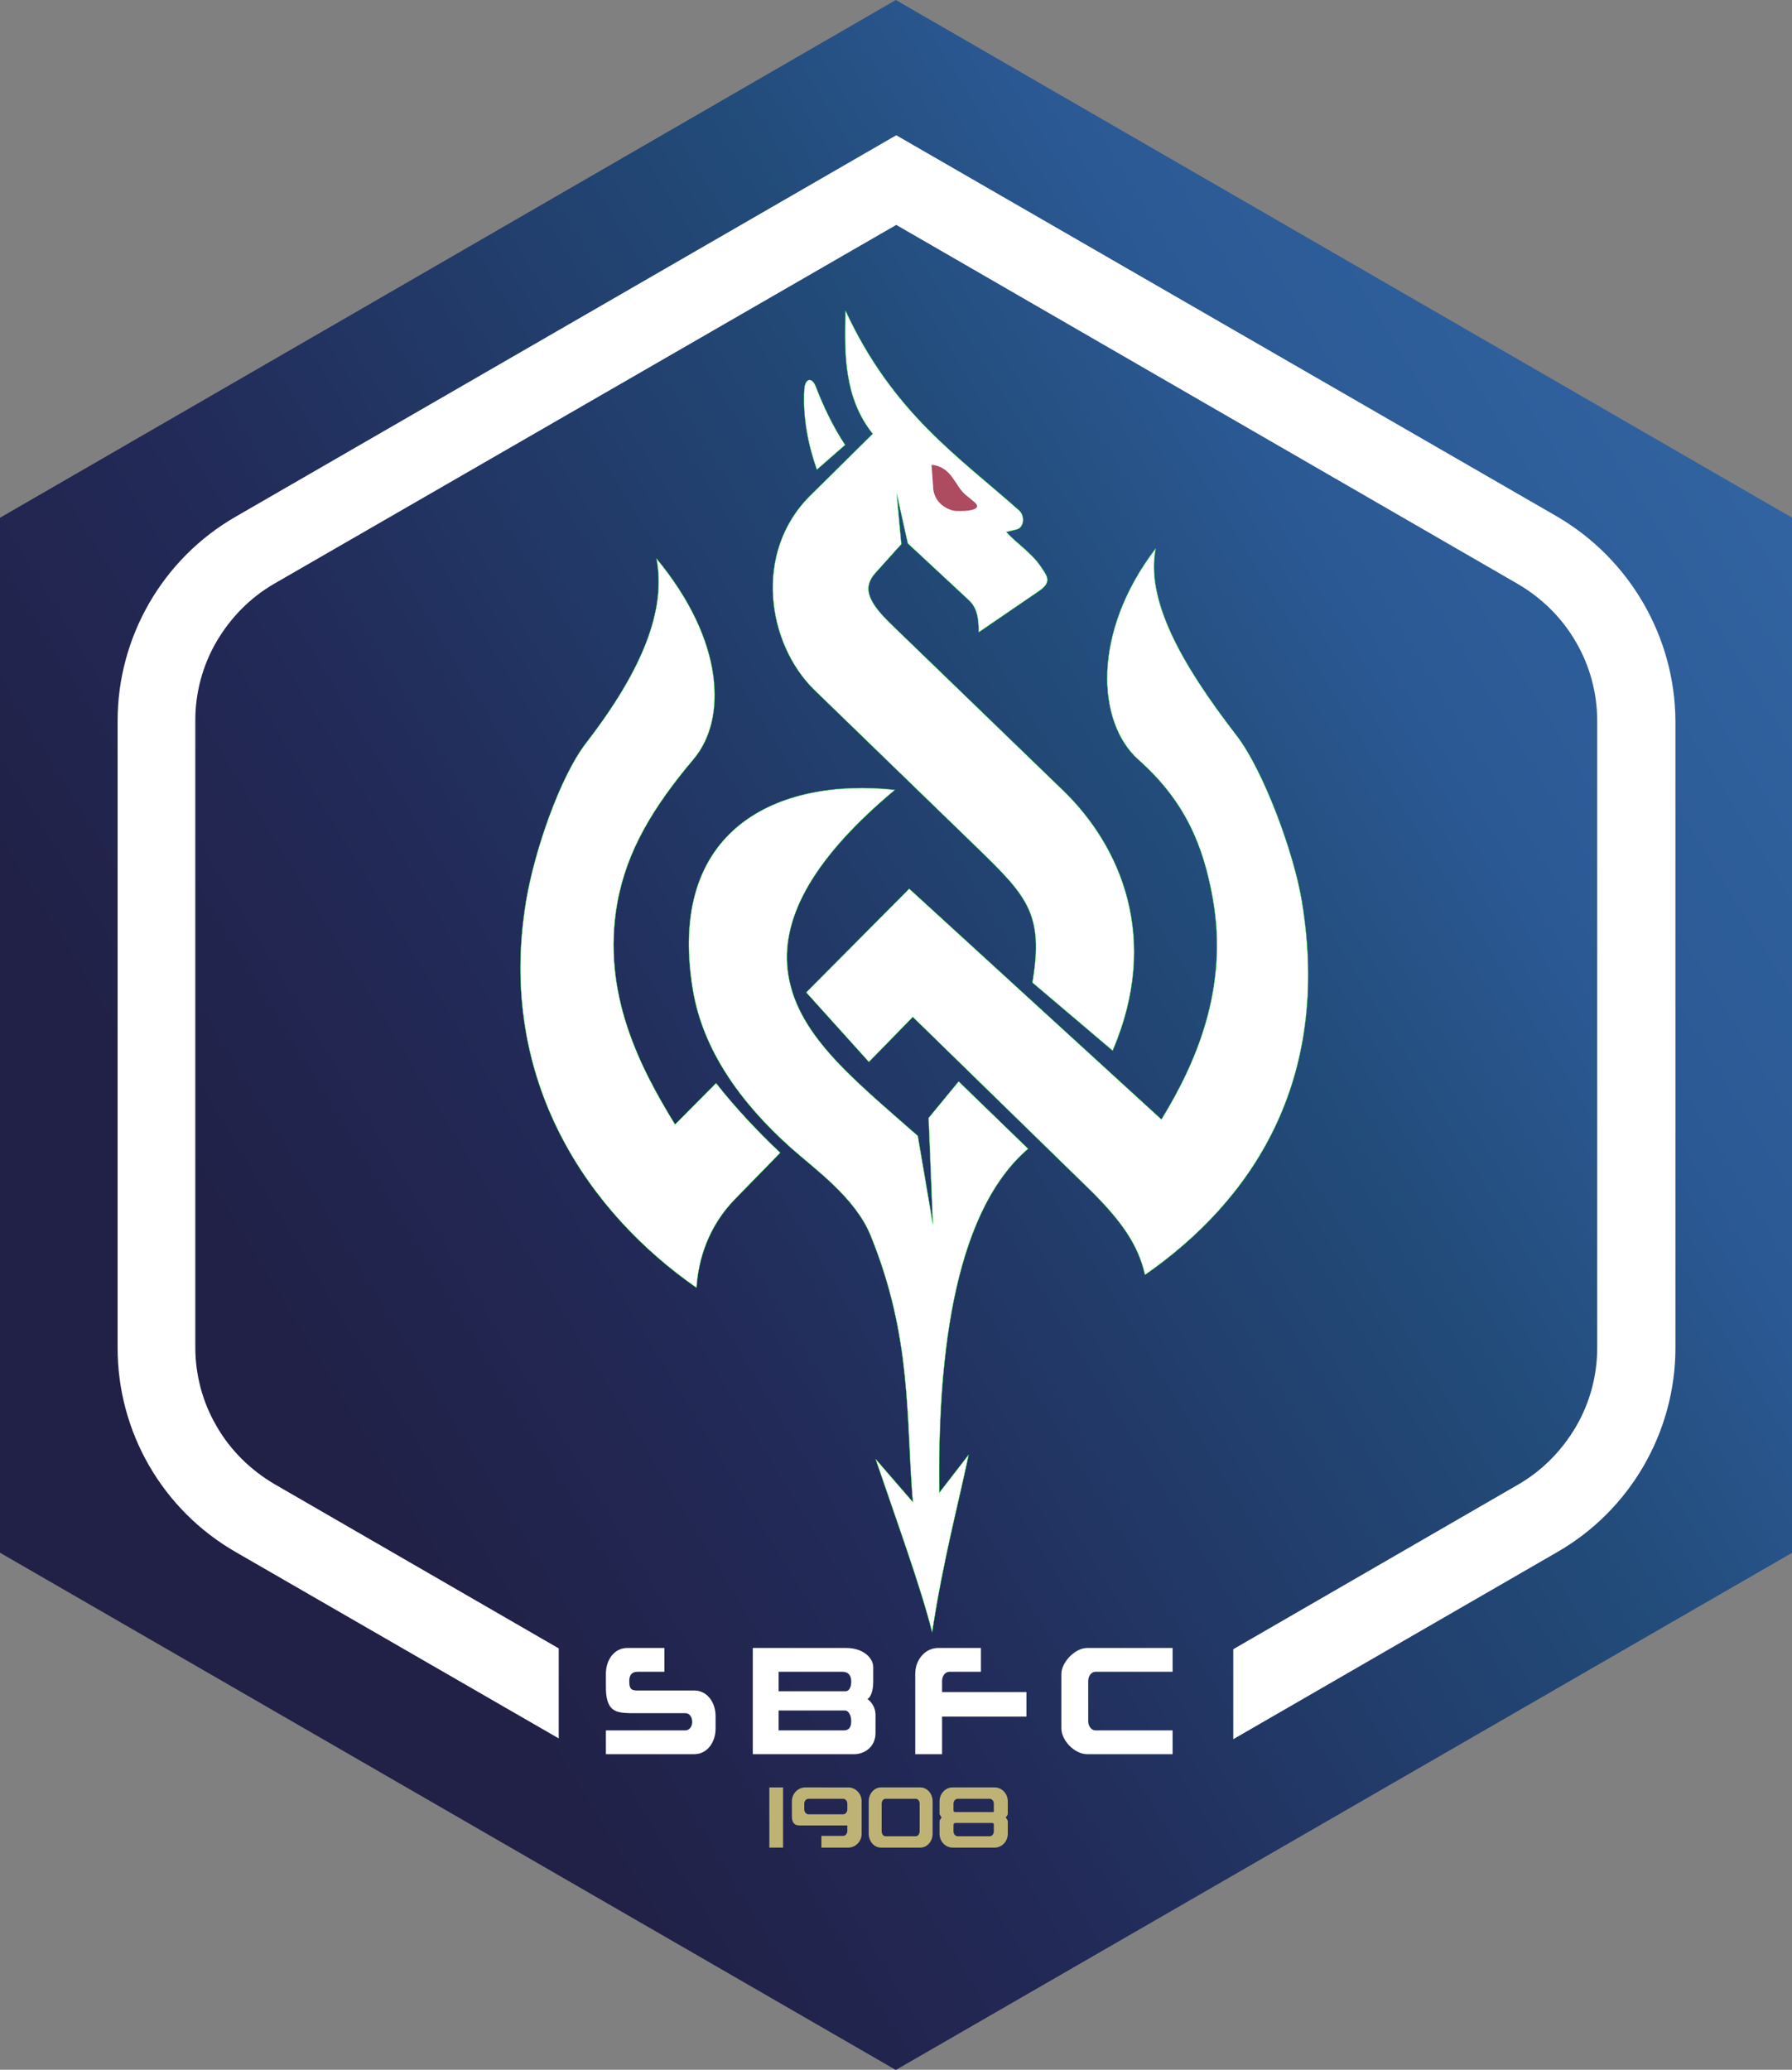
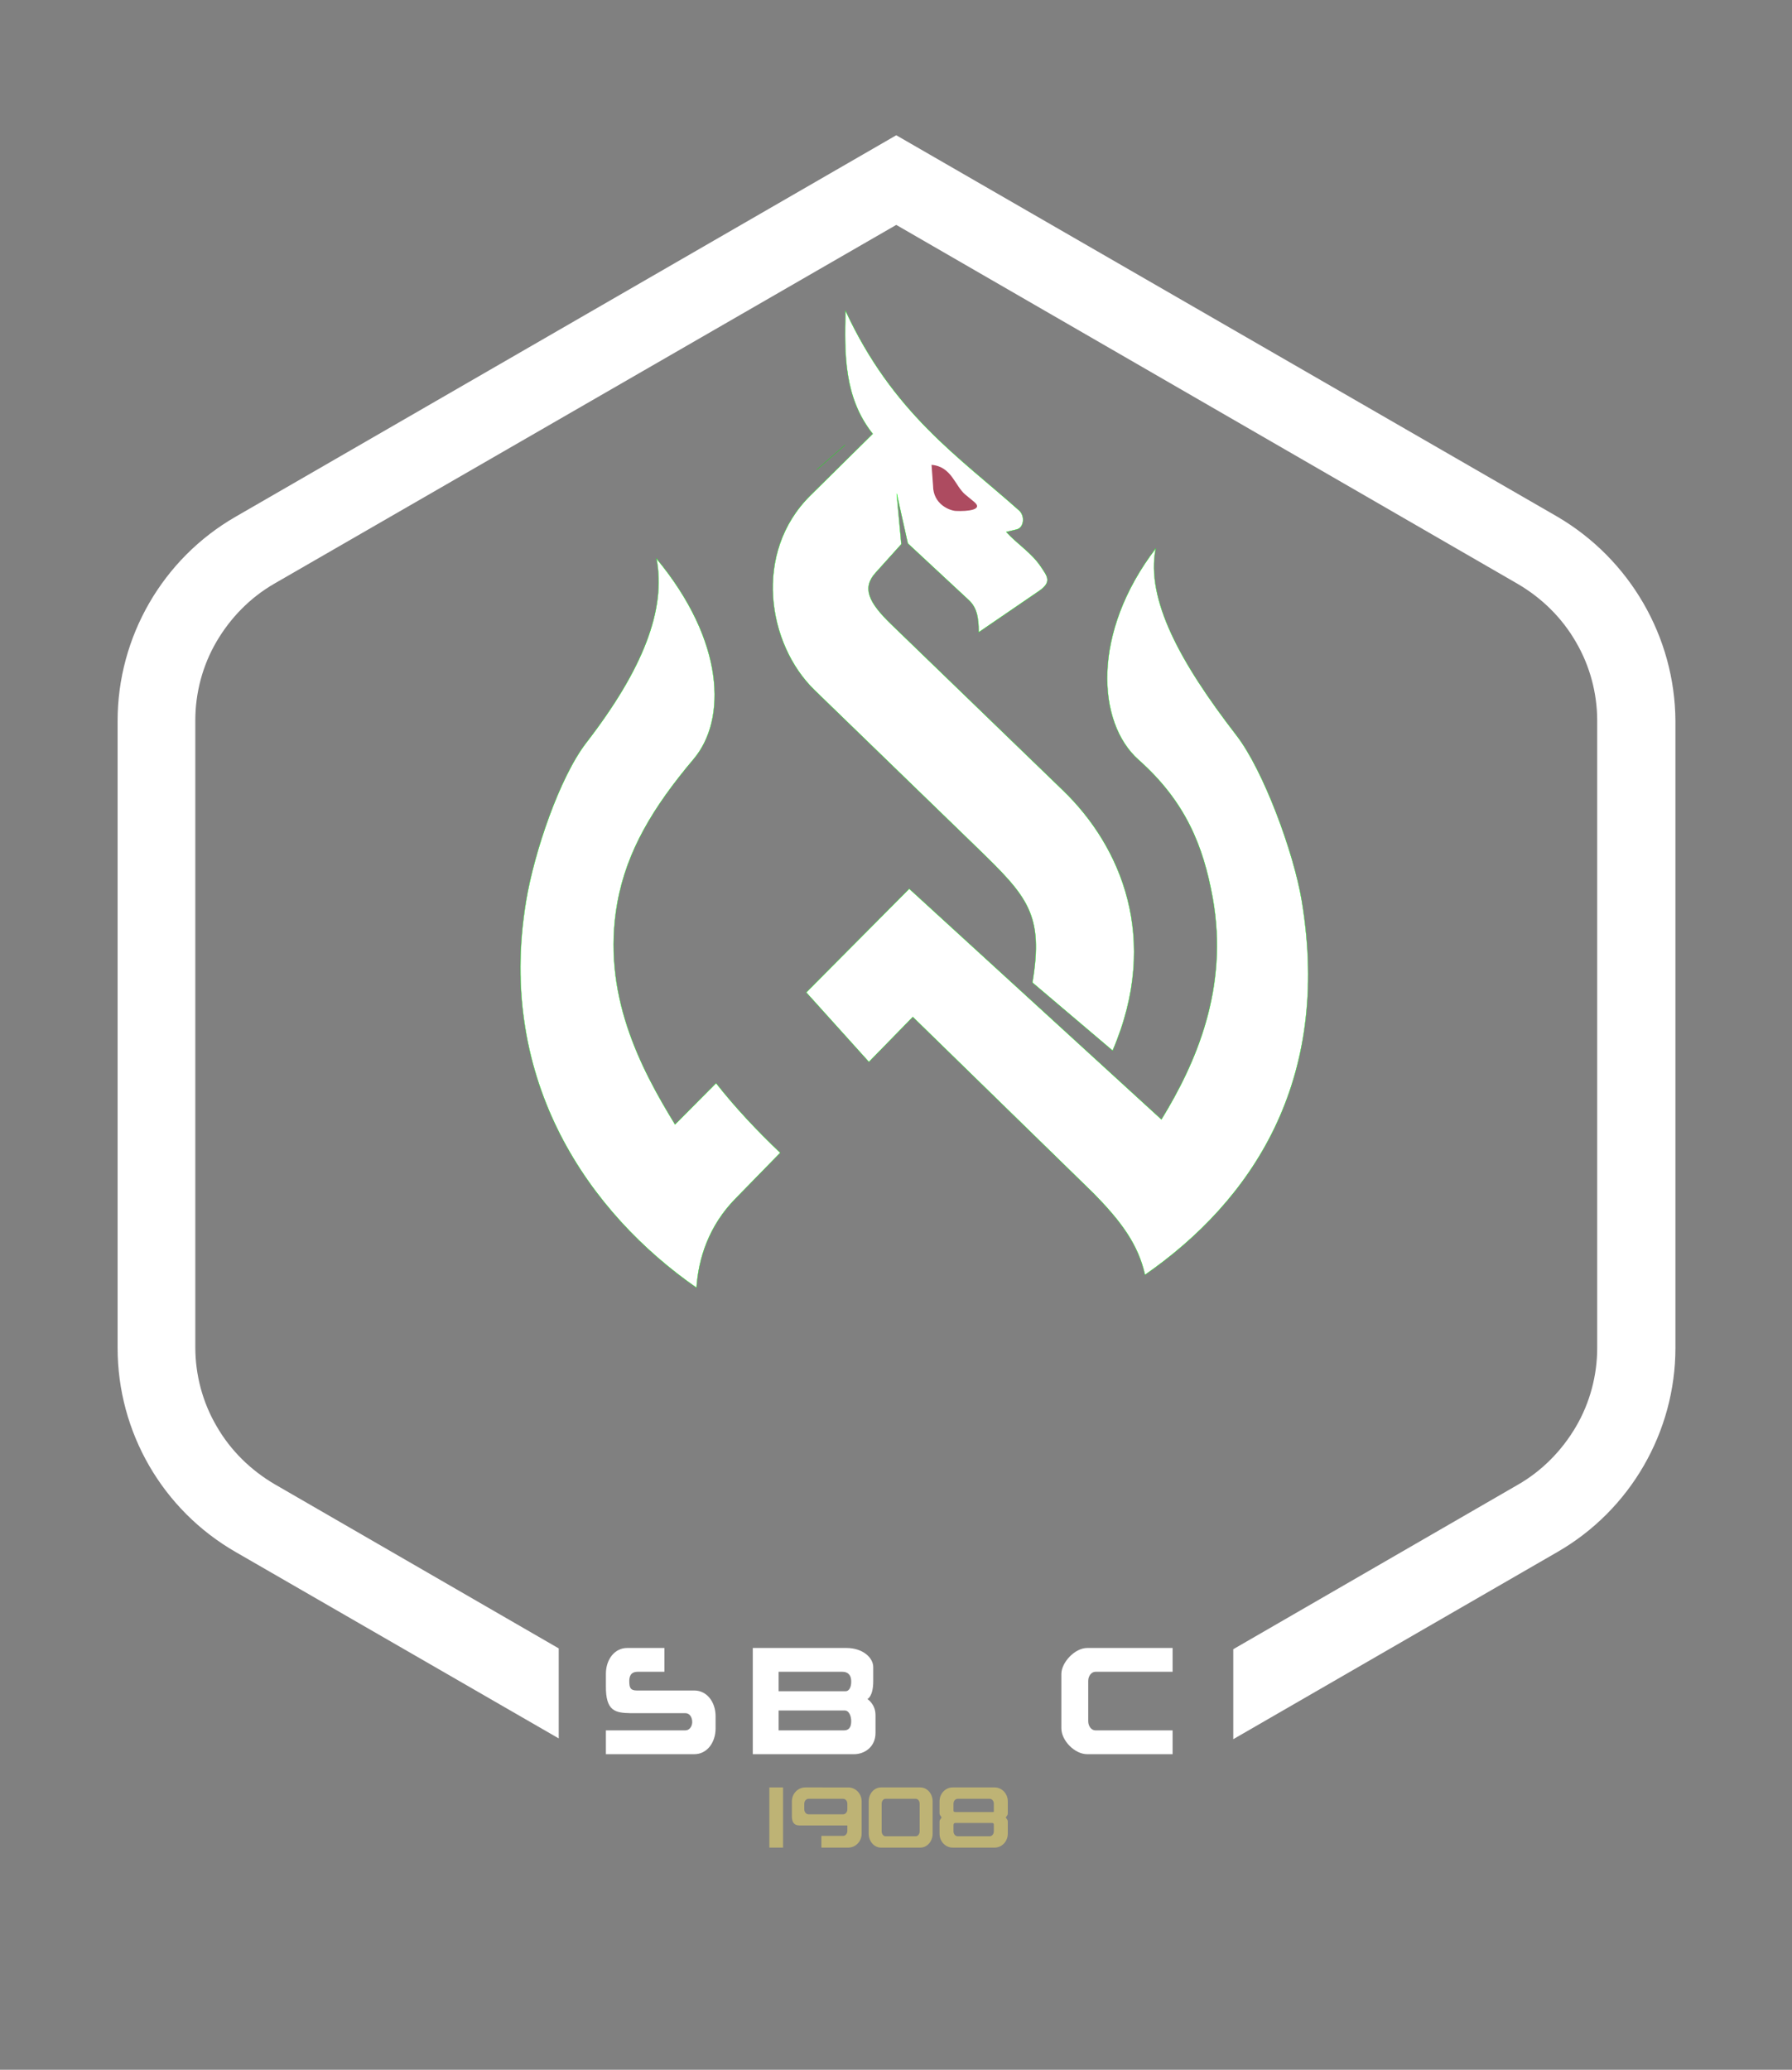
<svg xmlns="http://www.w3.org/2000/svg" xmlns:ns1="http://sodipodi.sourceforge.net/DTD/sodipodi-0.dtd" xmlns:ns2="http://www.inkscape.org/namespaces/inkscape" xmlns:xlink="http://www.w3.org/1999/xlink" version="1.1" id="Calque_1" x="0px" y="0px" viewBox="0 0 472.108 545.128" xml:space="preserve" ns1:docname="Logo_FC_Annecy_-_2022.svg.2023_09_29_23_04_43.0.svg" width="472.108" height="545.128" ns2:version="1.2 (dc2aeda, 2022-05-15)">
  <rect x="0" y="0" width="472.108" height="545.128" fill="#808080" stroke="none" />
  <defs id="defs907">
    <linearGradient ns2:collect="always" id="linearGradient12341">
      <stop style="stop-color:#3163a0;stop-opacity:1" offset="0" id="stop12337" />
      <stop style="stop-color:#2b5994;stop-opacity:1" offset="0.191" id="stop16440" />
      <stop style="stop-color:#224b79;stop-opacity:1" offset="0.337" id="stop16438" />
      <stop style="stop-color:#222a58;stop-opacity:1" offset="0.652" id="stop16436" />
      <stop style="stop-color:#212147;stop-opacity:1" offset="0.837" id="stop16434" />
      <stop style="stop-color:#212147;stop-opacity:1" offset="1" id="stop12339" />
    </linearGradient>
    <linearGradient ns2:collect="always" xlink:href="#linearGradient12341" id="linearGradient12343" x1="340.365" y1="99.806" x2="6.923" y2="303.175" gradientUnits="userSpaceOnUse" />
  </defs>
  <ns1:namedview id="namedview905" pagecolor="#ffffff" bordercolor="#666666" borderopacity="1.0" ns2:pageshadow="2" ns2:pageopacity="0.0" ns2:pagecheckerboard="0" showgrid="false" ns2:zoom="0.50185292" ns2:cx="362.65606" ns2:cy="354.68559" ns2:window-width="1920" ns2:window-height="888" ns2:window-x="0" ns2:window-y="25" ns2:window-maximized="0" ns2:current-layer="Calque_1" ns2:showpageshadow="2" ns2:deskcolor="#d1d1d1" showguides="false" />
  <style type="text/css" id="style824">
	.st0{fill:#E30613;}
	.st1{fill:#FFFFFF;}
</style>
  <g id="g24966">
-     <polygon class="st0" points="0,100.5 0,300.2 172.9,400 345.9,300.2 345.9,100.5 172.9,0.6 " id="polygon2046" transform="matrix(1.365,0,0,1.365,0,-0.819)" style="fill:url(#linearGradient12343);fill-opacity:1;stroke:none;stroke-width:1.284" />
    <path id="path2048" style="fill:#ffffff;stroke:none;stroke-width:1.753" class="st1" d="M 236.122,35.623 62.101,136.078 c -19.245,11.055 -31.117,31.665 -31.117,53.775 v 165.148 c 0,22.247 11.873,42.72 31.117,53.775 l 85.098,49.082 V 434.15 L 72.339,390.898 c -6.278,-3.685 -11.602,-8.872 -15.287,-15.287 -3.685,-6.278 -5.596,-13.512 -5.596,-20.746 V 189.717 c 0,-7.234 1.911,-14.468 5.596,-20.746 3.685,-6.278 8.872,-11.602 15.287,-15.287 L 236.122,59.234 399.905,153.82 c 6.278,3.685 11.602,8.872 15.287,15.287 3.685,6.278 5.596,13.512 5.596,20.746 v 165.148 c 0,7.234 -1.911,14.468 -5.596,20.746 -3.685,6.278 -8.872,11.602 -15.287,15.287 l -74.996,43.33 v 23.699 l 85.369,-49.287 c 19.245,-11.055 31.119,-31.665 31.119,-53.775 V 189.853 c -0.136,-22.111 -12.011,-42.584 -31.119,-53.775 z" />
  </g>
  <g id="g5519" style="fill:#ffffff" transform="translate(511.05,71.998)">
    <path id="path539" style="fill:#ffffff;stroke:#00ff00;stroke-width:0.076" d="m -206.576,72.453 c -16.95,22.191 -15.533,45.876 -4.529,55.66 12.408,11.034 17.062,22.714 19.527,36.324 4.323,23.867 -4.473,43.669 -13.49,58.393 l -66.441,-60.754 -27.139,27.305 16.514,18.318 11.568,-11.85 47.764,46.604 c 6.889,7.055 11.574,13.144 13.396,21.32 27.971,-19.439 49.227,-50.801 41.32,-98.49 -2.11,-12.724 -10.099,-34.386 -17.195,-43.576 -14.912,-19.312 -23.897,-35.845 -21.295,-49.254 z m -131.537,2.641 c 2.602,13.409 -3.555,29.188 -18.467,48.5 -7.096,9.19 -13.764,28.965 -15.873,41.689 -7.906,47.689 16.936,82.448 44.906,101.887 0.502,-7.799 3.299,-16.341 10.188,-23.396 l 11.869,-12.156 c -6.065,-5.771 -11.783,-11.82 -16.908,-18.342 l -10.809,10.875 c -9.018,-14.723 -19.512,-34.525 -15.189,-58.393 2.465,-13.611 9.382,-25.147 20.094,-37.834 8.739,-10.351 8.272,-31.017 -9.811,-52.83 z" />
-     <path style="fill:#ffffff;stroke:#00ff00;stroke-width:0.076" d="m -275.283,136.038 c -20.914,17.473 -29.864,33.042 -28.257,47.352 1.879,16.728 17.063,28.605 34.295,43.78 l 3.962,23.208 -1.132,-27.925 7.925,-9.623 18.302,17.736 c -20.519,17.6 -23.796,58.232 -23.396,90.566 l 7.736,-10 c -2.956,14.074 -6.667,27.537 -9.623,46.792 -3.074,-12.189 -9.517,-29.768 -14.906,-45.66 l 9.811,11.321 c -1.841,-22.317 -0.157,-43.246 -11.132,-70.189 -4.072,-9.997 -14.759,-17.522 -20.943,-23.035 -13.563,-12.091 -23.245,-26.023 -25.849,-41.493 -7.2,-42.779 22.572,-56.127 53.208,-52.83 z" id="path729" ns1:nodetypes="csccccccccccsssc" />
    <path style="fill:#ffffff;stroke:#00ff00;stroke-width:0.076" d="m -239.057,186.792 21.132,17.925 c 12.703,-29.589 2.081,-53.894 -13.019,-68.491 l -45.283,-43.774 c -6.178,-5.972 -7.673,-9.671 -4.151,-13.585 l 6.792,-7.547 -1.226,-13.302 2.925,13.113 16.038,14.906 c 2.093,1.945 2.628,4.422 2.642,8.491 l 15.899,-10.87 c 3.546,-2.424 2.094,-3.965 0.468,-6.425 -2.416,-3.616 -6.055,-5.82 -9.103,-9.12 l 2.736,-0.66 c 1.99,-0.48 2.223,-3.607 0.66,-5 -15.835,-14.112 -33.281,-25.639 -45.755,-52.642 -0.306,11.492 -0.401,22.931 7.17,32.453 l -16.415,16.226 c -15.209,15.035 -11.394,39.181 1.132,51.321 l 42.83,41.509 c 13.295,12.885 17.522,17.493 14.528,35.472 z" id="path854" ns1:nodetypes="ccssscccscsccssccsssc" />
-     <path style="fill:#ffffff;stroke:#00ff00;stroke-width:0.076" d="m -288.396,45.189 -7.453,6.509 c -2.447,-7.054 -3.698,-13.839 -3.302,-21.132 0.159,-2.932 1.999,-3.391 3.019,-0.755 2.117,5.472 4.614,10.659 7.736,15.377 z" id="path857" ns1:nodetypes="ccssc" />
+     <path style="fill:#ffffff;stroke:#00ff00;stroke-width:0.076" d="m -288.396,45.189 -7.453,6.509 z" id="path857" ns1:nodetypes="ccssc" />
  </g>
  <path style="fill:#ad4b60;fill-opacity:1;stroke:none;stroke-width:0.076" d="m 245.418,122.429 c 5.347,0.457 6.128,5.557 8.939,7.872 l 2.268,1.868 c 2.572,2.118 -1.707,2.542 -4.803,2.401 -1.6,-0.073 -6.004,-1.735 -6.004,-6.671 z" id="path859" ns1:nodetypes="csscsc" />
  <g id="g24962">
    <g id="g5546" style="fill:#ffffff;stroke:none" transform="translate(511.05,71.998)">
      <path id="rect957" style="fill:#ffffff;stroke:none;stroke-width:0.076" d="m -224.622,362.043 c -3.326,0 -6.804,3.884 -6.804,6.805 v 14.361 c 0,3.204 3.478,6.805 6.804,6.805 h 22.497 v -6.271 h -20.32 c -1.058,0 -1.91,-1.078 -1.91,-2.418 v -10.592 c 0,-1.34 0.852,-2.418 1.91,-2.418 h 20.32 v -6.271 z" ns1:nodetypes="ssssccssssccs" />
-       <path id="path969" style="fill:#ffffff;stroke:none;stroke-width:0.076" d="m -263.922,362.043 c -3.326,0 -6.004,3.035 -6.004,6.805 V 390.014 h 7.07 v -9.9 l 22.231,-3.3e-4 V 373.642 H -262.856 l 1.1e-4,-2.91 c 10e-6,-1.34 0.852,-2.418 1.91,-2.418 h 8.32 v -6.271 z" ns1:nodetypes="sscccccccsccs" />
      <path id="path1015" style="fill:#ffffff;stroke:none;stroke-width:0.076" d="m -312.727,362.043 v 27.971 h 26.698 c 2.659,0 5.637,-1.834 5.637,-5.604 v -4.679 c 0,-2.925 -2.134,-4.236 -2.134,-4.236 0,0 1.534,-0.629 1.534,-4.712 v -3.691 c 0,-2.552 -2.834,-5.048 -7.037,-5.048 z m 25.932,19.281 c 0,1.874 -0.852,2.418 -1.91,2.418 h -17.219 V 378.502 h 17.412 c 1.137,0 1.717,1.44 1.717,2.822 z m -19.129,-7.892 v -5.118 h 16.819 c 1.058,0 2.245,0.479 2.31,2.418 0.048,1.415 -0.424,2.7 -1.517,2.7 z" ns1:nodetypes="ccssscssscssccssccsssc" />
      <path id="path730" style="fill:#ffffff;stroke:none;stroke-width:0.076" d="m -345.822,362.043 c -3.326,0 -5.604,3.035 -5.604,6.805 v 3.16 c -0.076,6.711 2.47,7.123 6.545,7.207 h 14.375 c 1.365,0 1.878,1.427 1.82,2.475 -0.058,1.047 -0.722,2.053 -1.82,2.053 h -20.92 v 6.271 h 23.297 c 3.326,0 5.604,-3.035 5.604,-6.805 v -3.16 c 0,-3.77 -2.277,-6.805 -5.604,-6.805 h -15.126 c -1.775,0 -1.993,-0.84 -2.011,-2.377 -0.012,-1.049 0.179,-2.553 2.221,-2.553 h 7.035 v -6.271 z" ns1:nodetypes="ssccsssccsssssssccs" />
    </g>
    <g id="g23887" transform="translate(-511.939,-64.152)" style="fill:#beb375;fill-opacity:1;stroke:none">
      <path id="path23856" style="fill:#beb375;fill-opacity:1;stroke:none;stroke-width:0.076" d="m 744.042,534.919 c -1.797,0 -3.244,1.639 -3.244,3.676 v 8.5 c 0,2.037 1.447,3.676 3.244,3.676 h 10.359 c 1.797,0 3.244,-1.639 3.244,-3.676 v -8.5 c 0,-2.037 -1.447,-3.676 -3.244,-3.676 z m 1.207,2.988 h 7.945 c 0.572,0 1.031,0.583 1.031,1.307 v 7.261 c -1e-5,0.724 -0.46,1.307 -1.031,1.307 h -7.945 c -0.572,0 -1.031,-0.583 -1.031,-1.307 v -7.261 c 0,-0.724 0.46,-1.307 1.031,-1.307 z" ns1:nodetypes="sccssccssssccssccs" />
      <path id="path23858" style="fill:#beb375;fill-opacity:1;stroke:none;stroke-width:0.076" d="m 762.926,534.919 c -1.918,0 -3.463,1.639 -3.463,3.676 v 3.141 c -0.009,0.562 0.506,0.822 0.5,1.109 -0.006,0.262 -0.462,0.443 -0.5,1.025 v 3.225 c 0,2.037 1.545,3.676 3.463,3.676 h 11.057 c 1.918,0 3.463,-1.639 3.463,-3.676 v -3.225 c -0.038,-0.583 -0.505,-0.81 -0.5,-1.025 0.007,-0.265 0.509,-0.453 0.5,-1.109 v -3.141 c 0,-2.037 -1.545,-3.676 -3.463,-3.676 z m 1.316,2.988 h 8.425 c 0.61,0 1.1,0.583 1.1,1.307 v 1.582 c 0,0.711 0.11,0.615 -0.756,0.615 h -9.244 c -0.546,0 -0.627,-0.131 -0.627,-0.473 v -1.723 c 0,-0.724 0.491,-1.307 1.102,-1.307 z m -0.569,6.372 h 9.527 c 0.453,0 0.568,0.107 0.568,0.549 v 1.647 c 0,0.724 -0.489,1.307 -1.1,1.307 h -8.425 c -0.61,0 -1.102,-0.583 -1.102,-1.307 v -1.599 c 0,-0.474 0.23,-0.596 0.532,-0.596 z" ns1:nodetypes="sccsccssccsccssssssssssssssssssss" />
      <path id="rect23860" style="fill:#beb375;fill-opacity:1;stroke:none;stroke-width:0.076" d="m 714.63,534.919 h 3.609 v 15.851 h -3.609 z" ns1:nodetypes="ccccc" />
      <path id="path23862" style="fill:#beb375;fill-opacity:1;stroke:none;stroke-width:0.076" d="m 724.102,534.919 c -1.961,0 -3.539,1.639 -3.539,3.676 v 3.941 c 0,1.557 0.584,2.4 2.039,2.4 h 12.575 v 1.439 c 0,0.724 -0.501,1.307 -1.125,1.307 h -5.714 v 3.089 h 7.066 c 1.961,0 3.541,-1.639 3.541,-3.676 v -8.5 c 0,-2.037 -1.58,-3.676 -3.541,-3.676 z m 0.854,2.988 h 9.096 c 0.624,0 1.125,0.583 1.125,1.307 v 1.481 c 0,0.724 -0.501,1.307 -1.125,1.307 h -9.096 c -0.624,0 -1.125,-0.583 -1.125,-1.307 v -1.481 c 0,-0.724 0.501,-1.307 1.125,-1.307 z" ns1:nodetypes="sssscssccssssssssssssss" />
    </g>
  </g>
</svg>